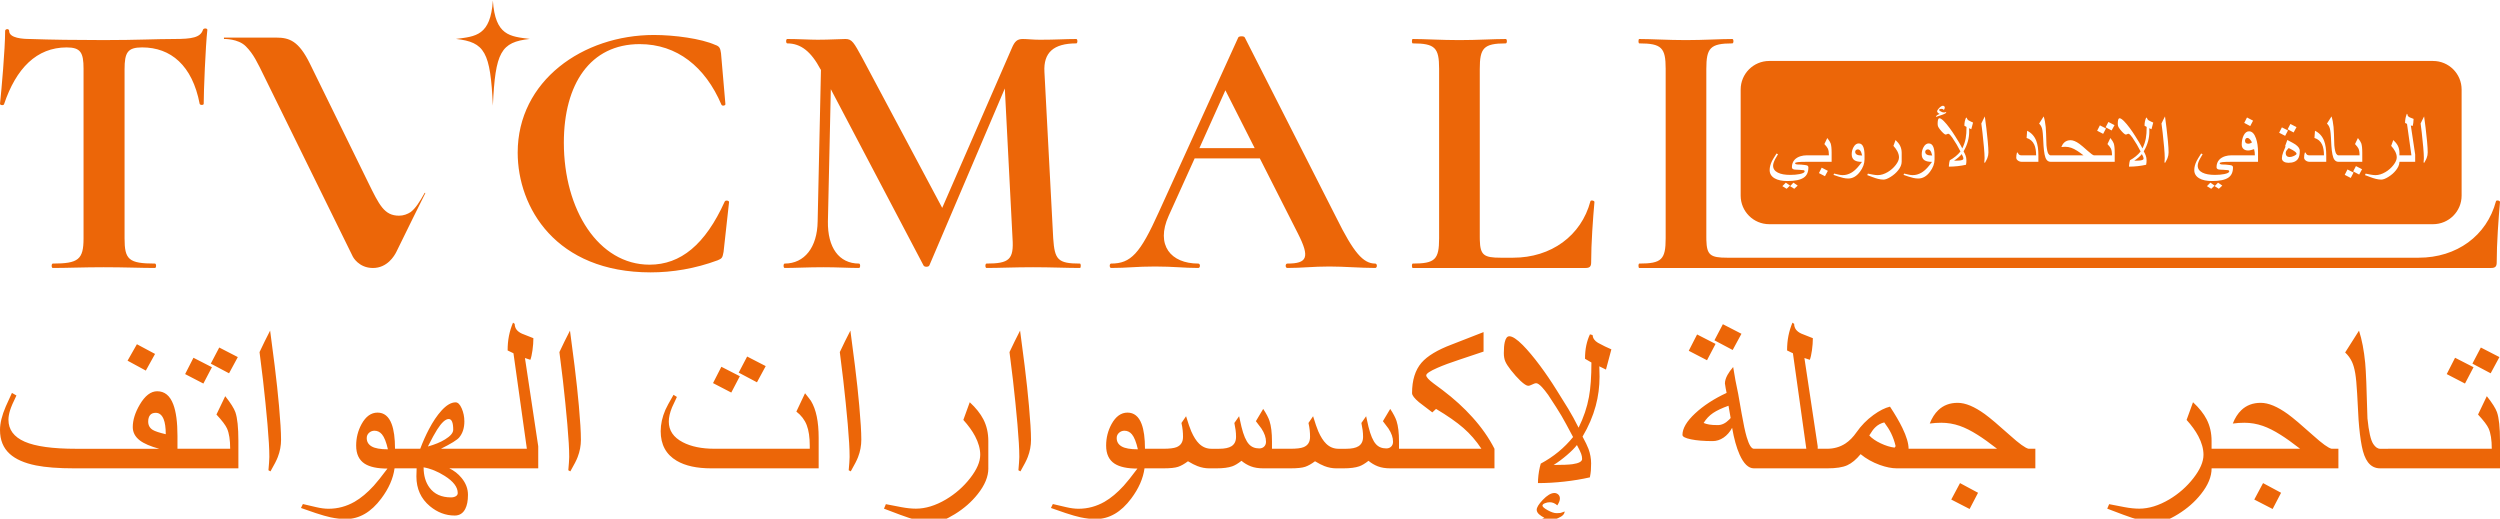
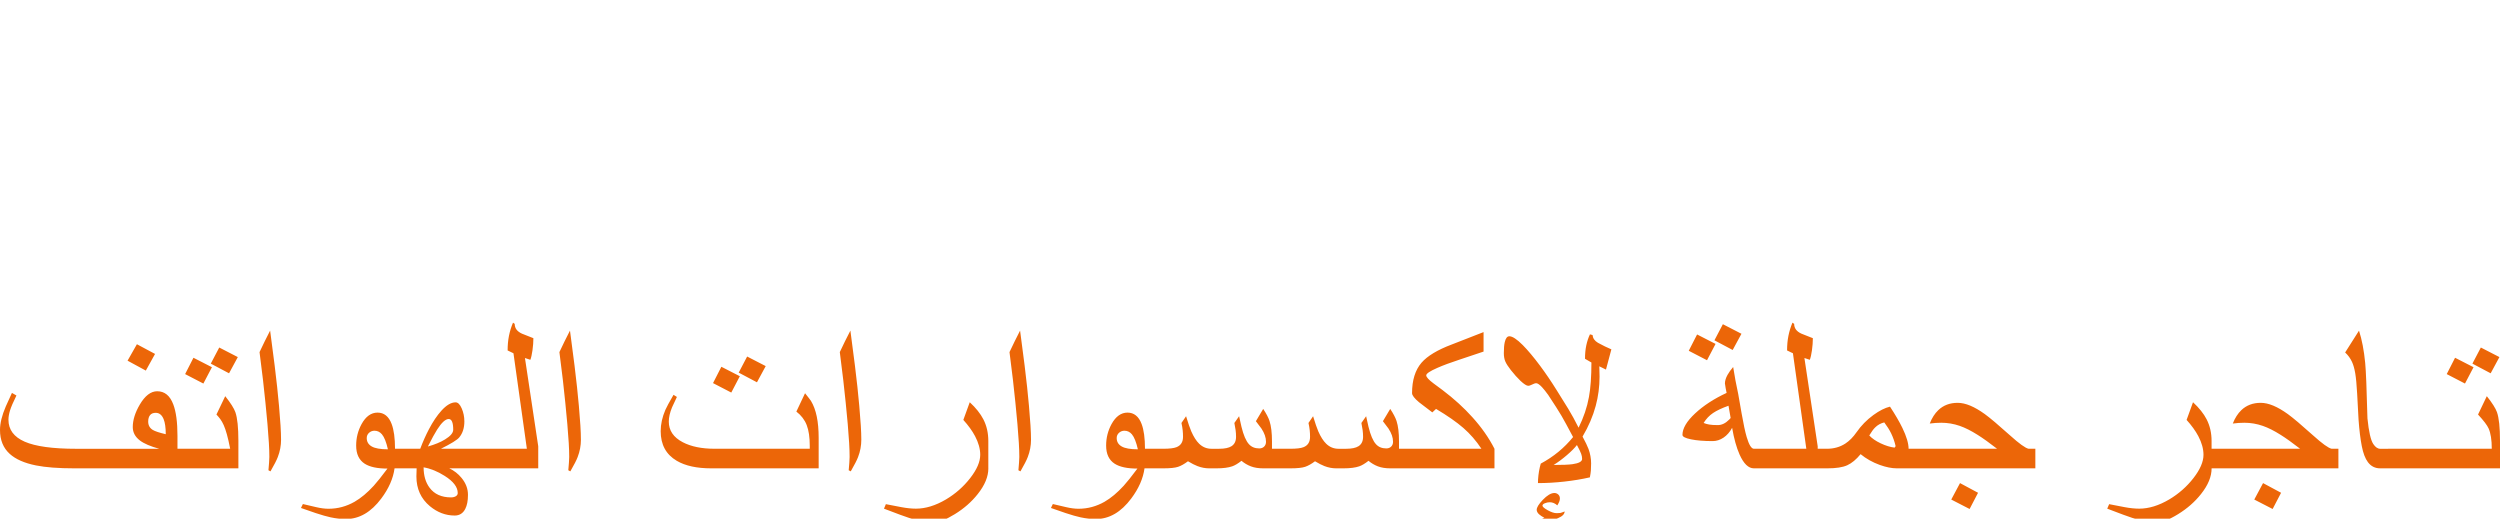
<svg xmlns="http://www.w3.org/2000/svg" width="241" height="50" viewBox="0 0 241 50" fill="none">
  <g clip-path="url(#clip0_7471_8278)">
-     <path d="M63.042 3.372C65.021 3.372 67.599 3.724 68.94 4.325V4.324C69.364 4.465 69.435 4.641 69.506 5.136L69.93 10.045C69.93 10.186 69.611 10.256 69.541 10.08C67.987 6.443 65.268 4.253 61.666 4.253C56.898 4.253 54.355 8.103 54.355 13.754C54.355 20.252 57.709 25.515 62.618 25.515C65.621 25.515 67.986 23.573 69.858 19.44C69.929 19.264 70.282 19.333 70.282 19.476L69.752 24.279C69.647 24.843 69.611 24.915 69.188 25.091C66.998 25.902 64.807 26.257 62.725 26.257C53.577 26.257 49.905 20.006 49.905 14.708C49.905 7.786 56.191 3.372 63.042 3.372ZM26.623 3.624C27.902 3.624 28.801 3.947 29.882 6.151C30.963 8.356 34.386 15.334 35.476 17.556C36.566 19.779 37.046 20.792 38.468 20.792C38.901 20.792 39.277 20.645 39.59 20.442C40.049 20.095 40.448 19.473 40.93 18.606H40.932C40.938 18.593 40.948 18.584 40.962 18.583C40.982 18.583 40.998 18.599 40.998 18.619C40.998 18.625 40.993 18.634 40.992 18.636H40.994L39.787 21.067C39.124 22.419 38.32 24.055 38.21 24.278C38.018 24.667 37.332 25.834 35.952 25.834C34.571 25.834 34.017 24.747 34.017 24.747C33.986 24.684 26.163 8.772 25.485 7.393C24.807 6.013 24.445 5.213 23.694 4.462C22.943 3.711 21.59 3.758 21.59 3.758V3.624H26.623ZM81.505 3.759C82.14 3.759 82.317 4.112 83.13 5.596L90.829 20.04L97.539 4.642C97.821 3.972 98.069 3.76 98.599 3.76C99.058 3.76 99.552 3.831 100.259 3.831C101.777 3.831 102.695 3.76 103.754 3.76C103.896 3.76 103.896 4.183 103.754 4.183C101.565 4.184 100.576 5.066 100.683 6.938L101.529 22.973C101.671 25.021 101.953 25.409 104.108 25.409C104.214 25.409 104.214 25.832 104.108 25.833L104.105 25.832C102.87 25.832 101.281 25.761 99.585 25.761C97.819 25.761 96.335 25.832 95.1 25.832C94.959 25.831 94.959 25.409 95.1 25.408C97.289 25.408 97.748 25.02 97.607 22.972L96.865 8.526L89.591 25.584C89.52 25.76 89.096 25.76 89.025 25.584L80.091 8.598L79.81 21.347C79.774 23.854 80.868 25.408 82.811 25.408C82.952 25.408 82.952 25.832 82.811 25.832C81.787 25.832 80.728 25.761 79.386 25.761C77.868 25.761 76.666 25.832 75.643 25.832C75.501 25.832 75.501 25.408 75.643 25.408C77.549 25.408 78.786 23.854 78.821 21.347L79.14 6.725L79.103 6.689C78.185 4.96 77.197 4.183 75.89 4.183C75.749 4.182 75.749 3.759 75.89 3.759C76.879 3.759 78.079 3.83 78.821 3.83C80.022 3.83 80.976 3.759 81.505 3.759ZM19.565 2.876C19.601 2.7 19.989 2.7 19.989 2.876C19.813 4.43 19.637 8.81 19.637 10.01C19.636 10.15 19.284 10.15 19.248 10.01C18.541 6.301 16.459 4.57 13.704 4.57C12.291 4.57 12.008 5.065 12.008 6.69V22.972C12.008 25.02 12.396 25.408 14.94 25.408C15.08 25.408 15.08 25.832 14.94 25.832C13.598 25.832 11.973 25.761 9.995 25.761C8.123 25.761 6.429 25.832 5.087 25.832C4.946 25.832 4.946 25.408 5.087 25.408C7.559 25.408 8.054 25.02 8.054 22.972V6.62C8.054 5.066 7.77 4.571 6.429 4.571C3.533 4.571 1.555 6.584 0.39 10.046L0.389 10.045C0.353 10.185 0 10.152 0 10.01C0.141 8.703 0.495 4.713 0.495 2.981C0.495 2.769 0.883 2.734 0.883 2.981C0.883 3.687 2.224 3.759 2.896 3.759C4.908 3.83 7.346 3.864 9.994 3.864C13.278 3.864 14.974 3.759 16.811 3.759C18.505 3.759 19.318 3.618 19.565 2.876ZM119.365 3.618C119.401 3.477 119.93 3.442 120 3.618L128.828 20.994C130.488 24.349 131.407 25.408 132.571 25.408C132.783 25.408 132.783 25.831 132.571 25.831C131.159 25.831 129.57 25.691 128.159 25.691C126.534 25.691 125.546 25.832 124.098 25.832C123.886 25.832 123.886 25.408 124.098 25.408C126.039 25.408 126.286 24.808 125.121 22.513L121.449 15.272H115.163L112.655 20.816C111.384 23.641 112.867 25.408 115.516 25.408C115.727 25.409 115.727 25.831 115.516 25.832C114.103 25.832 113.15 25.691 111.349 25.691C109.512 25.691 108.7 25.832 107.11 25.832C106.934 25.831 106.934 25.409 107.11 25.408C109.017 25.408 109.9 24.454 111.701 20.464L119.365 3.618ZM145.158 3.76C145.299 3.76 145.299 4.183 145.158 4.183C143.003 4.183 142.65 4.643 142.65 6.655V22.831L142.654 23.137C142.692 24.593 143.041 24.843 144.663 24.843H145.864C149.538 24.843 152.434 22.723 153.316 19.403C153.352 19.262 153.705 19.332 153.705 19.474C153.564 21.028 153.387 23.465 153.387 25.302C153.387 25.689 153.245 25.832 152.857 25.832H136.188C136.083 25.831 136.083 25.409 136.188 25.408C138.342 25.408 138.73 25.02 138.73 22.972V6.62C138.73 4.607 138.343 4.183 136.188 4.183C136.083 4.183 136.083 3.76 136.188 3.76C137.318 3.76 138.977 3.865 140.673 3.865C142.438 3.865 143.957 3.76 145.158 3.76ZM166.998 3.76C167.138 3.76 167.138 4.183 166.998 4.183C164.843 4.183 164.49 4.643 164.49 6.655V22.831L164.493 23.137C164.531 24.594 164.881 24.843 166.503 24.843H233.159C236.833 24.843 239.728 22.723 240.611 19.403C240.647 19.262 241 19.332 241 19.474C240.859 21.028 240.682 23.465 240.682 25.302C240.682 25.69 240.54 25.832 240.152 25.832H158.027C157.922 25.832 157.922 25.408 158.027 25.408C160.182 25.408 160.57 25.02 160.57 22.972V6.62C160.57 4.607 160.182 4.183 158.027 4.183C157.922 4.183 157.922 3.76 158.027 3.76C159.158 3.76 160.817 3.865 162.513 3.865C164.278 3.865 165.797 3.76 166.998 3.76ZM115.62 14.283H120.953L118.128 8.703L115.62 14.283ZM47.513 0.055C47.739 3.44 49.163 3.513 51.072 3.752C48.289 4.066 47.747 5.002 47.513 10.188C47.278 5.002 46.737 4.066 43.953 3.752C45.861 3.513 47.286 3.439 47.513 0.055Z" fill="#EC6608" />
-     <path d="M234.546 5.877C236.067 5.877 237.3 7.11 237.3 8.631V18.858C237.3 20.379 236.067 21.612 234.546 21.612H170.554C169.033 21.612 167.8 20.379 167.8 18.858V8.631C167.8 7.11 169.033 5.877 170.554 5.877H234.546ZM171.819 17.945L172.233 18.2L172.558 17.892H172.56L172.152 17.608L171.819 17.945ZM172.565 17.945L172.966 18.2L173.299 17.892L172.887 17.608L172.565 17.945ZM212.748 17.945L213.163 18.2L213.49 17.892L213.081 17.608L212.748 17.945ZM213.494 17.945L213.896 18.2L214.229 17.892L213.818 17.608L213.494 17.945ZM175.87 13.888C176.05 14.08 176.161 14.229 176.207 14.331C176.274 14.479 176.307 14.694 176.307 14.975H174.779V14.974H174.152C173.951 14.974 173.759 15.002 173.578 15.057C173.337 15.13 173.144 15.245 173.001 15.397C172.829 15.585 172.74 15.827 172.74 16.123C172.741 16.201 172.773 16.261 172.837 16.3C172.901 16.339 173.01 16.358 173.16 16.358C173.204 16.358 173.293 16.362 173.43 16.37C173.567 16.378 173.669 16.387 173.734 16.395C173.817 16.395 173.876 16.405 173.912 16.424C173.949 16.445 173.967 16.475 173.967 16.516C173.967 16.627 173.806 16.717 173.487 16.781C173.226 16.834 172.925 16.86 172.584 16.86C172.077 16.859 171.691 16.794 171.386 16.642C171.081 16.49 170.927 16.267 170.927 15.974C170.927 15.807 170.995 15.591 171.131 15.329C171.22 15.177 171.31 15.023 171.401 14.868L171.257 14.797C171.024 15.164 170.88 15.404 170.824 15.516C170.671 15.826 170.595 16.12 170.595 16.397C170.595 16.74 170.757 17.005 171.077 17.192C171.38 17.366 171.79 17.452 172.303 17.452C173.039 17.452 173.568 17.341 173.888 17.119C174.182 16.917 174.328 16.592 174.328 16.147C174.328 16.059 174.294 15.997 174.225 15.96C174.182 15.939 174.102 15.921 173.989 15.906C173.796 15.884 173.671 15.873 173.614 15.867C173.556 15.862 173.478 15.86 173.38 15.86C173.159 15.859 173.048 15.82 173.047 15.741C173.047 15.685 173.141 15.647 173.325 15.627C173.51 15.607 173.788 15.599 174.155 15.599H174.781L174.78 15.598H176.569V14.726C176.569 14.301 176.535 13.997 176.471 13.814C176.429 13.692 176.321 13.523 176.15 13.305L175.87 13.888ZM216.805 12.658C216.59 12.659 216.415 12.796 216.281 13.072C216.162 13.32 216.103 13.61 216.103 13.941C216.103 14.129 216.167 14.274 216.292 14.374C216.402 14.462 216.544 14.507 216.718 14.507C216.802 14.507 216.898 14.493 217.008 14.464C217.074 14.447 217.17 14.418 217.294 14.377C217.344 14.563 217.368 14.762 217.368 14.975H215.711V14.974H215.084C214.884 14.974 214.692 15.002 214.511 15.057C214.271 15.13 214.079 15.245 213.936 15.397C213.762 15.585 213.674 15.827 213.674 16.123C213.674 16.201 213.708 16.261 213.772 16.3C213.836 16.339 213.944 16.358 214.093 16.358C214.136 16.358 214.227 16.362 214.363 16.37C214.499 16.378 214.6 16.387 214.664 16.395C214.748 16.395 214.809 16.404 214.844 16.424C214.879 16.445 214.898 16.475 214.898 16.516C214.897 16.627 214.736 16.717 214.418 16.781C214.159 16.834 213.857 16.86 213.516 16.86C213.009 16.86 212.609 16.787 212.318 16.642C212.014 16.49 211.86 16.267 211.86 15.974C211.86 15.807 211.927 15.591 212.064 15.329C212.153 15.177 212.243 15.023 212.333 14.868L212.19 14.797C211.956 15.164 211.812 15.404 211.757 15.516C211.604 15.826 211.528 16.12 211.528 16.397C211.528 16.74 211.69 17.005 212.012 17.192C212.313 17.366 212.723 17.452 213.236 17.452C213.972 17.452 214.501 17.341 214.821 17.119C215.113 16.917 215.26 16.592 215.26 16.147C215.26 16.059 215.225 15.997 215.156 15.96C215.113 15.939 215.034 15.921 214.92 15.906C214.727 15.884 214.601 15.873 214.544 15.867C214.488 15.862 214.409 15.86 214.312 15.86C214.091 15.859 213.979 15.82 213.979 15.741C213.979 15.685 214.071 15.647 214.255 15.627C214.44 15.607 214.717 15.599 215.084 15.599H215.711V15.598H217.673L217.674 15.601V14.67C217.674 14.161 217.609 13.717 217.478 13.341C217.32 12.886 217.096 12.658 216.805 12.658ZM182.527 14.062C182.687 14.239 182.812 14.41 182.9 14.576C183.008 14.785 183.063 14.982 183.063 15.171C183.063 15.391 182.957 15.638 182.744 15.91C182.532 16.183 182.275 16.41 181.975 16.588C181.643 16.783 181.324 16.882 181.019 16.882C180.88 16.882 180.725 16.866 180.555 16.833C180.385 16.8 180.22 16.769 180.063 16.737L180.002 16.881C180.171 16.945 180.342 17.009 180.514 17.073C180.715 17.149 180.89 17.206 181.035 17.241C181.227 17.29 181.404 17.314 181.57 17.314C181.748 17.314 181.977 17.226 182.253 17.055C182.544 16.875 182.788 16.663 182.984 16.414C183.208 16.134 183.32 15.86 183.321 15.598L183.322 15.6V14.73C183.321 14.477 183.269 14.248 183.164 14.043C183.071 13.862 182.927 13.68 182.732 13.499L182.527 14.062ZM232.021 10.967C231.963 11.103 231.922 11.244 231.893 11.388C231.864 11.532 231.849 11.687 231.849 11.851L232.035 11.941L232.461 14.976H231.305V14.73C231.305 14.477 231.252 14.248 231.148 14.043C231.055 13.862 230.909 13.68 230.713 13.499L230.51 14.062C230.67 14.239 230.795 14.41 230.883 14.576C230.992 14.785 231.047 14.982 231.047 15.171C231.047 15.391 230.94 15.638 230.728 15.91C230.515 16.183 230.258 16.41 229.958 16.588C229.627 16.783 229.308 16.882 229.002 16.882C228.865 16.882 228.71 16.866 228.539 16.833C228.369 16.8 228.205 16.769 228.048 16.737L227.986 16.881C228.156 16.945 228.328 17.009 228.499 17.073C228.701 17.149 228.875 17.206 229.021 17.241C229.212 17.29 229.39 17.314 229.554 17.314C229.732 17.314 229.961 17.226 230.238 17.055C230.528 16.875 230.773 16.663 230.968 16.414C231.164 16.169 231.275 15.929 231.3 15.697L231.305 15.6V15.598H232.823V14.897L232.402 12.09L232.573 12.148C232.599 12.081 232.621 11.98 232.641 11.844C232.661 11.708 232.67 11.58 232.67 11.461C232.548 11.414 232.427 11.365 232.308 11.318C232.152 11.248 232.075 11.145 232.074 11.006L232.021 10.967ZM179.185 13.826C178.979 13.826 178.81 13.947 178.676 14.191C178.562 14.4 178.504 14.629 178.504 14.874C178.504 15.141 178.595 15.334 178.776 15.45C178.936 15.554 179.176 15.605 179.498 15.605C179.31 15.856 179.163 16.04 179.061 16.151C178.858 16.374 178.655 16.544 178.452 16.66C178.193 16.807 177.917 16.882 177.626 16.882C177.508 16.882 177.377 16.864 177.231 16.83C177.084 16.796 176.943 16.763 176.81 16.733L176.749 16.858C176.904 16.91 177.06 16.963 177.215 17.018C177.41 17.082 177.569 17.128 177.691 17.154C177.857 17.19 178.02 17.208 178.177 17.208C178.602 17.208 178.976 16.99 179.301 16.557C179.592 16.169 179.737 15.776 179.738 15.383H179.74V14.975C179.739 14.639 179.704 14.377 179.632 14.189C179.542 13.947 179.391 13.826 179.185 13.826ZM185.935 13.826C185.729 13.827 185.56 13.947 185.426 14.191C185.312 14.4 185.254 14.629 185.254 14.874C185.254 15.141 185.345 15.334 185.526 15.45C185.686 15.554 185.926 15.604 186.248 15.605C186.06 15.856 185.914 16.04 185.812 16.151C185.609 16.374 185.406 16.544 185.203 16.66C184.944 16.807 184.668 16.882 184.377 16.882C184.259 16.882 184.128 16.864 183.982 16.83C183.835 16.796 183.694 16.763 183.561 16.733L183.5 16.858C183.655 16.91 183.811 16.963 183.965 17.018C184.16 17.082 184.32 17.128 184.442 17.154C184.608 17.19 184.771 17.208 184.928 17.208C185.353 17.208 185.727 16.991 186.052 16.557C186.343 16.169 186.488 15.776 186.489 15.383H186.49V14.975C186.489 14.639 186.454 14.377 186.382 14.189C186.292 13.947 186.141 13.826 185.935 13.826ZM226.031 16.855L226.611 17.154L226.882 16.635H226.883L226.296 16.335L226.031 16.855ZM175.346 16.687L175.926 16.986L176.205 16.468L175.611 16.163L175.346 16.687ZM226.845 16.522L227.425 16.829L227.704 16.314H227.702L227.113 16.01L226.845 16.522ZM189.527 11.342C189.476 11.447 189.437 11.564 189.409 11.691C189.381 11.818 189.367 11.961 189.367 12.118L189.573 12.236C189.572 12.679 189.546 13.045 189.493 13.331C189.434 13.66 189.324 13.985 189.164 14.308C189.053 14.082 188.943 13.883 188.835 13.706L188.471 13.118C188.297 12.839 188.12 12.579 187.941 12.338C187.739 12.066 187.556 11.846 187.391 11.68C187.205 11.494 187.061 11.4 186.964 11.4C186.895 11.401 186.846 11.464 186.818 11.589C186.798 11.673 186.788 11.789 186.788 11.937C186.788 12.04 186.803 12.128 186.834 12.2C186.866 12.274 186.924 12.365 187.01 12.475C187.117 12.611 187.22 12.725 187.319 12.819C187.429 12.923 187.512 12.975 187.565 12.976C187.59 12.976 187.623 12.966 187.66 12.946C187.732 12.91 187.784 12.893 187.816 12.893C187.862 12.893 187.923 12.934 188.001 13.018C188.059 13.079 188.125 13.162 188.198 13.264C188.399 13.567 188.54 13.79 188.624 13.933C188.7 14.064 188.822 14.287 188.989 14.602C188.709 14.948 188.367 15.229 187.962 15.446C187.916 15.601 187.887 15.771 187.875 15.951C187.875 15.981 187.874 16.02 187.871 16.065C188.143 16.065 188.424 16.048 188.711 16.017C188.998 15.985 189.269 15.941 189.522 15.883C189.539 15.8 189.549 15.727 189.554 15.665C189.558 15.604 189.561 15.527 189.561 15.44C189.561 15.285 189.533 15.132 189.478 14.982C189.441 14.886 189.379 14.754 189.288 14.588C189.478 14.267 189.618 13.94 189.706 13.611C189.788 13.311 189.828 13.001 189.828 12.681L189.821 12.356L190.031 12.459L190.203 11.815C190.156 11.795 190.089 11.765 190.001 11.723C189.912 11.681 189.838 11.642 189.781 11.61C189.676 11.548 189.619 11.464 189.61 11.362L189.527 11.342ZM206.891 11.342C206.841 11.447 206.802 11.564 206.775 11.691C206.747 11.818 206.734 11.961 206.734 12.118L206.939 12.236C206.939 12.679 206.912 13.045 206.86 13.331C206.801 13.66 206.69 13.985 206.531 14.308C206.418 14.082 206.309 13.883 206.201 13.706L205.837 13.118C205.663 12.839 205.485 12.579 205.307 12.338C205.104 12.065 204.92 11.846 204.756 11.68C204.57 11.494 204.429 11.401 204.33 11.4C204.261 11.401 204.212 11.464 204.183 11.589C204.163 11.673 204.155 11.789 204.155 11.937C204.155 12.04 204.17 12.128 204.201 12.2C204.233 12.274 204.291 12.365 204.377 12.475C204.485 12.611 204.589 12.725 204.686 12.819C204.797 12.923 204.879 12.975 204.932 12.976C204.958 12.976 204.991 12.966 205.029 12.946C205.099 12.91 205.153 12.893 205.183 12.893C205.229 12.893 205.29 12.934 205.368 13.018C205.426 13.079 205.491 13.162 205.566 13.264C205.766 13.567 205.908 13.79 205.991 13.933C206.068 14.064 206.189 14.287 206.356 14.602C206.077 14.947 205.734 15.229 205.329 15.446C205.284 15.601 205.254 15.77 205.242 15.95C205.242 15.98 205.24 16.02 205.239 16.065C205.51 16.065 205.791 16.048 206.078 16.017C206.365 15.985 206.635 15.941 206.888 15.883C206.905 15.801 206.916 15.727 206.921 15.665C206.926 15.604 206.929 15.527 206.929 15.44C206.929 15.285 206.902 15.132 206.847 14.982C206.812 14.886 206.748 14.755 206.657 14.588C206.849 14.267 206.989 13.94 207.076 13.611C207.158 13.311 207.197 13.001 207.198 12.681L207.19 12.356L207.402 12.459L207.572 11.816C207.524 11.797 207.454 11.765 207.365 11.723C207.277 11.681 207.203 11.642 207.146 11.61C207.041 11.548 206.983 11.464 206.974 11.362L206.891 11.342ZM191.163 11.566C191.103 11.687 191.047 11.801 191 11.905C191.041 12.211 191.079 12.51 191.112 12.804C191.167 13.287 191.214 13.752 191.253 14.197C191.292 14.642 191.313 14.988 191.313 15.237C191.313 15.269 191.31 15.33 191.303 15.42C191.296 15.51 191.291 15.59 191.283 15.659L191.348 15.695C191.467 15.488 191.544 15.336 191.581 15.24C191.651 15.061 191.684 14.877 191.684 14.686C191.684 14.444 191.664 14.088 191.62 13.616C191.588 13.236 191.542 12.81 191.483 12.338C191.424 11.866 191.375 11.493 191.337 11.222C191.282 11.329 191.225 11.444 191.163 11.566ZM208.531 11.566C208.471 11.687 208.416 11.801 208.368 11.905C208.409 12.211 208.448 12.51 208.481 12.804C208.536 13.287 208.583 13.752 208.622 14.197C208.662 14.642 208.681 14.988 208.681 15.237C208.681 15.269 208.679 15.33 208.672 15.42C208.666 15.51 208.66 15.59 208.653 15.659L208.716 15.695C208.835 15.488 208.913 15.336 208.949 15.24C209.019 15.061 209.052 14.877 209.052 14.686C209.052 14.444 209.033 14.088 208.99 13.616C208.957 13.236 208.911 12.81 208.852 12.338C208.793 11.866 208.744 11.493 208.706 11.222C208.651 11.329 208.593 11.444 208.531 11.566ZM233.511 11.566C233.451 11.687 233.395 11.801 233.348 11.905C233.389 12.211 233.426 12.51 233.459 12.804C233.514 13.287 233.562 13.752 233.601 14.197C233.64 14.642 233.66 14.988 233.66 15.237C233.66 15.269 233.657 15.33 233.651 15.42C233.644 15.51 233.639 15.59 233.631 15.659L233.696 15.695C233.815 15.487 233.892 15.336 233.929 15.24C233.998 15.061 234.031 14.877 234.031 14.686C234.031 14.444 234.011 14.088 233.968 13.616C233.935 13.236 233.889 12.81 233.83 12.338C233.771 11.866 233.723 11.493 233.685 11.222C233.63 11.329 233.572 11.444 233.511 11.566ZM220.28 14.097L220.333 14.111C220.255 14.3 220.177 14.488 220.101 14.674C220.017 14.893 219.975 15.087 219.975 15.253C219.975 15.398 220.041 15.511 220.172 15.59C220.286 15.659 220.431 15.693 220.605 15.694C221.056 15.694 221.365 15.562 221.535 15.3C221.644 15.131 221.699 14.878 221.699 14.541H221.701C221.701 14.329 221.558 14.123 221.271 13.922C221.188 13.861 220.929 13.719 220.498 13.492L220.28 14.097ZM195.364 13.298C195.709 13.405 195.956 13.621 196.104 13.945C196.223 14.205 196.282 14.55 196.282 14.977H194.898C194.798 14.977 194.719 14.96 194.661 14.923C194.593 14.88 194.545 14.809 194.519 14.712H194.436C194.41 14.8 194.391 14.881 194.382 14.954C194.373 15.028 194.367 15.111 194.367 15.201C194.368 15.308 194.422 15.402 194.531 15.481C194.639 15.559 194.762 15.598 194.898 15.598H196.501V14.978C196.501 14.401 196.433 13.932 196.294 13.574C196.122 13.13 195.83 12.808 195.417 12.605L195.364 13.298ZM196.571 11.914C196.662 11.999 196.736 12.101 196.788 12.215C196.832 12.308 196.866 12.428 196.891 12.574C196.916 12.721 196.936 12.938 196.951 13.221C196.967 13.504 196.982 13.781 196.996 14.051C197.02 14.383 197.053 14.662 197.098 14.889C197.142 15.117 197.207 15.287 197.293 15.402C197.39 15.533 197.521 15.598 197.683 15.598H203.858V14.726C203.858 14.301 203.825 13.997 203.761 13.814C203.718 13.692 203.61 13.522 203.439 13.305L203.159 13.888C203.339 14.081 203.45 14.229 203.496 14.331C203.563 14.479 203.597 14.694 203.597 14.975H201.853C201.749 14.952 201.554 14.811 201.267 14.553C200.895 14.219 200.626 13.992 200.462 13.872C200.13 13.634 199.847 13.515 199.599 13.515C199.351 13.515 199.146 13.594 198.984 13.748C198.872 13.856 198.782 13.999 198.712 14.174C198.835 14.157 198.959 14.15 199.081 14.149C199.28 14.15 199.476 14.182 199.668 14.249C199.84 14.309 200.03 14.405 200.238 14.536C200.404 14.641 200.609 14.787 200.853 14.976H198.184V14.975H197.683C197.604 14.975 197.532 14.925 197.465 14.825C197.384 14.704 197.323 14.433 197.28 14.009C197.255 13.084 197.231 12.498 197.207 12.248C197.169 11.851 197.103 11.508 197.01 11.221L196.571 11.914ZM223.112 13.298C223.458 13.405 223.705 13.62 223.853 13.945C223.972 14.205 224.031 14.55 224.031 14.977H222.647C222.547 14.977 222.468 14.96 222.41 14.923C222.342 14.88 222.294 14.809 222.268 14.712H222.185C222.159 14.8 222.14 14.881 222.131 14.954C222.122 15.028 222.116 15.111 222.116 15.201C222.117 15.308 222.171 15.402 222.28 15.481C222.388 15.559 222.511 15.598 222.647 15.598H224.25V14.978C224.25 14.401 224.182 13.932 224.043 13.574C223.871 13.13 223.578 12.808 223.165 12.605L223.112 13.298ZM224.319 11.914C224.412 11.999 224.484 12.101 224.536 12.215C224.58 12.308 224.613 12.428 224.638 12.574C224.663 12.721 224.685 12.938 224.7 13.221C224.716 13.504 224.73 13.781 224.744 14.051C224.768 14.383 224.802 14.662 224.847 14.889C224.892 15.117 224.956 15.287 225.042 15.402C225.139 15.533 225.27 15.598 225.432 15.598H227.723V14.726C227.723 14.301 227.689 13.997 227.625 13.814C227.582 13.692 227.475 13.522 227.303 13.305L227.024 13.888C227.203 14.081 227.315 14.229 227.361 14.331C227.427 14.479 227.461 14.694 227.461 14.975H225.432C225.353 14.975 225.281 14.925 225.214 14.825C225.133 14.705 225.071 14.433 225.028 14.009C225.003 13.084 224.979 12.498 224.955 12.248C224.917 11.851 224.852 11.508 224.759 11.221L224.319 11.914ZM189.109 14.857C189.177 14.985 189.223 15.078 189.242 15.134C189.262 15.19 189.272 15.245 189.272 15.297V15.298C189.271 15.38 189.171 15.437 188.968 15.466C188.847 15.483 188.648 15.49 188.366 15.49C188.505 15.404 188.646 15.3 188.787 15.179C188.93 15.058 189.037 14.95 189.109 14.857ZM206.478 14.857C206.546 14.985 206.591 15.078 206.612 15.134C206.631 15.19 206.642 15.244 206.642 15.296V15.298C206.641 15.38 206.541 15.437 206.338 15.466C206.219 15.483 206.018 15.49 205.738 15.49C205.876 15.404 206.017 15.3 206.158 15.179C206.3 15.059 206.406 14.95 206.478 14.857ZM220.994 14.458C221.257 14.609 221.388 14.73 221.388 14.82L221.389 14.819C221.388 14.881 221.309 14.95 221.153 15.024C220.995 15.099 220.85 15.138 220.716 15.138C220.601 15.138 220.51 15.103 220.442 15.035C220.374 14.967 220.34 14.873 220.34 14.751C220.34 14.667 220.373 14.579 220.44 14.486C220.461 14.459 220.525 14.385 220.632 14.269C220.761 14.33 220.882 14.394 220.994 14.458ZM179.087 14.402C179.18 14.402 179.259 14.44 179.323 14.516C179.397 14.604 179.46 14.763 179.512 14.992V14.993C179.274 14.993 179.102 14.963 178.997 14.902C178.893 14.841 178.839 14.752 178.839 14.636C178.839 14.569 178.865 14.513 178.913 14.469C178.963 14.425 179.021 14.403 179.087 14.402ZM185.838 14.402C185.931 14.402 186.01 14.44 186.074 14.516C186.148 14.604 186.21 14.763 186.263 14.992V14.993C186.025 14.993 185.852 14.963 185.747 14.902C185.643 14.841 185.59 14.752 185.59 14.636C185.59 14.569 185.615 14.513 185.663 14.469C185.713 14.424 185.771 14.403 185.838 14.402ZM216.642 13.295C216.732 13.295 216.828 13.356 216.928 13.475C217.002 13.562 217.055 13.649 217.088 13.735C217.032 13.771 216.972 13.801 216.911 13.821C216.849 13.844 216.79 13.854 216.736 13.854C216.526 13.854 216.42 13.758 216.42 13.566C216.42 13.493 216.442 13.429 216.484 13.375C216.524 13.322 216.578 13.295 216.642 13.295ZM219.709 12.796L220.288 13.096L220.562 12.576L219.974 12.277L219.709 12.796ZM202.165 12.603L202.744 12.903L203.016 12.384H203.018L202.43 12.084L202.165 12.603ZM220.526 12.461L221.106 12.77L221.385 12.254L220.795 11.95L220.526 12.461ZM202.981 12.269L203.561 12.576L203.84 12.062H203.838L203.248 11.757L202.981 12.269ZM216.344 11.847L216.921 12.154L217.196 11.632L216.61 11.324L216.344 11.847ZM187.303 10.196C187.196 10.197 187.07 10.27 186.93 10.418C186.803 10.552 186.74 10.656 186.74 10.731C186.74 10.78 186.765 10.828 186.815 10.873C186.853 10.91 186.908 10.947 186.983 10.985C186.744 11.068 186.624 11.165 186.624 11.274L187.289 11.045C187.39 11.01 187.465 10.976 187.515 10.945C187.589 10.897 187.625 10.844 187.625 10.785C187.555 10.813 187.509 10.83 187.487 10.834C187.464 10.838 187.425 10.839 187.373 10.839C187.295 10.839 187.2 10.809 187.089 10.746C186.978 10.684 186.923 10.635 186.922 10.6C186.922 10.571 186.949 10.547 186.999 10.524C187.05 10.502 187.103 10.492 187.156 10.492C187.242 10.492 187.321 10.525 187.396 10.592C187.423 10.549 187.443 10.509 187.457 10.475C187.47 10.44 187.478 10.405 187.478 10.372C187.478 10.32 187.46 10.277 187.426 10.245C187.392 10.213 187.35 10.197 187.303 10.196Z" fill="#EC6608" />
-     <path d="M149.843 47.525C149.988 47.525 150.113 47.575 150.218 47.672C150.323 47.769 150.374 47.897 150.374 48.056C150.374 48.157 150.352 48.261 150.31 48.366C150.267 48.471 150.204 48.589 150.125 48.719C149.901 48.517 149.659 48.416 149.398 48.416C149.239 48.416 149.081 48.448 148.926 48.513C148.77 48.577 148.693 48.654 148.693 48.741C148.693 48.85 148.862 48.998 149.197 49.185C149.534 49.373 149.821 49.469 150.061 49.469C150.22 49.469 150.334 49.463 150.402 49.451C150.471 49.439 150.614 49.391 150.832 49.305V49.306C150.832 49.488 150.719 49.65 150.495 49.795C150.343 49.889 150.115 49.991 149.811 50.099L147.792 50.793C147.792 50.46 148.154 50.167 148.877 49.914C148.653 49.799 148.483 49.686 148.366 49.577C148.215 49.44 148.138 49.294 148.138 49.142C148.138 48.918 148.33 48.604 148.714 48.198C149.14 47.75 149.517 47.525 149.843 47.525ZM93.484 38.775C94.078 39.325 94.515 39.876 94.798 40.426C95.117 41.048 95.274 41.743 95.274 42.511V45.148H95.277C95.277 45.944 94.937 46.77 94.257 47.624C93.663 48.377 92.925 49.023 92.043 49.566C91.203 50.087 90.512 50.349 89.97 50.349C89.471 50.349 88.931 50.276 88.352 50.132C87.91 50.023 87.382 49.853 86.767 49.621C86.246 49.425 85.728 49.231 85.215 49.035L85.398 48.601C85.875 48.696 86.374 48.791 86.891 48.889C87.408 48.986 87.877 49.035 88.296 49.035C89.223 49.035 90.189 48.738 91.195 48.144C92.106 47.601 92.884 46.916 93.528 46.088C94.173 45.259 94.494 44.511 94.494 43.846C94.494 43.274 94.328 42.674 93.995 42.044C93.727 41.537 93.351 41.016 92.866 40.48L93.484 38.775ZM211.406 38.775C212 39.325 212.437 39.876 212.72 40.426C213.039 41.048 213.196 41.743 213.196 42.511V43.26H221.73C220.993 42.688 220.371 42.243 219.864 41.925C219.234 41.527 218.66 41.237 218.139 41.056C217.553 40.853 216.959 40.753 216.358 40.753C215.989 40.753 215.617 40.778 215.241 40.829C215.451 40.294 215.726 39.863 216.065 39.538C216.558 39.067 217.181 38.833 217.933 38.833C218.684 38.833 219.543 39.194 220.549 39.918C221.048 40.28 221.862 40.967 222.991 41.98C223.866 42.768 224.459 43.196 224.771 43.261H225.422V45.148H213.199C213.199 45.944 212.859 46.77 212.179 47.624C211.585 48.377 210.847 49.023 209.965 49.566C209.125 50.087 208.433 50.349 207.892 50.349C207.393 50.349 206.854 50.276 206.274 50.132C205.832 50.023 205.304 49.853 204.688 49.621C204.167 49.425 203.65 49.231 203.137 49.035L203.321 48.601C203.798 48.696 204.296 48.791 204.813 48.889C205.331 48.986 205.8 49.035 206.219 49.035C207.146 49.035 208.111 48.738 209.117 48.144C210.028 47.601 210.806 46.916 211.45 46.088C212.094 45.259 212.416 44.511 212.416 43.846C212.416 43.274 212.25 42.674 211.917 42.044C211.649 41.537 211.273 41.016 210.788 40.48L211.406 38.775ZM49.617 31.222C49.617 31.642 49.852 31.957 50.322 32.167C50.684 32.312 51.05 32.456 51.419 32.601C51.419 32.963 51.39 33.35 51.332 33.763C51.274 34.175 51.205 34.482 51.126 34.685L50.605 34.512L51.886 43.022V45.148H43.31C43.773 45.365 44.169 45.674 44.494 46.072C44.906 46.571 45.112 47.114 45.112 47.7C45.112 48.286 45.025 48.717 44.852 49.057C44.635 49.484 44.294 49.698 43.832 49.698C42.964 49.698 42.167 49.397 41.443 48.797C40.575 48.073 40.141 47.118 40.141 45.931L40.163 45.148H38.035C37.904 46.123 37.477 47.093 36.755 48.057C35.771 49.375 34.634 50.033 33.347 50.033C32.87 50.033 32.377 49.979 31.87 49.87C31.501 49.791 31.02 49.654 30.426 49.458C29.955 49.292 29.484 49.128 29.014 48.969L29.198 48.589C29.604 48.683 30.029 48.783 30.474 48.888C30.918 48.993 31.319 49.044 31.673 49.044C32.556 49.044 33.392 48.819 34.18 48.371C34.795 48.016 35.411 47.503 36.026 46.83C36.337 46.49 36.779 45.937 37.351 45.17C36.374 45.17 35.644 45.014 35.159 44.703C34.609 44.348 34.334 43.765 34.334 42.955C34.334 42.21 34.508 41.519 34.855 40.883C35.261 40.145 35.774 39.775 36.397 39.775C37.019 39.775 37.479 40.141 37.754 40.872C37.97 41.444 38.08 42.239 38.08 43.26H40.511C40.764 42.587 41.042 41.961 41.347 41.382C41.73 40.651 42.132 40.054 42.551 39.59C43.036 39.054 43.492 38.786 43.919 38.786C44.143 38.786 44.34 38.982 44.51 39.372C44.679 39.762 44.765 40.178 44.765 40.62C44.765 41.256 44.599 41.774 44.266 42.172C44.07 42.41 43.484 42.773 42.507 43.258H47.282V43.26H50.789L49.498 34.055L48.935 33.783C48.935 33.284 48.977 32.815 49.063 32.378C49.15 31.941 49.28 31.515 49.454 31.102L49.617 31.222ZM143.015 33.892L140.746 34.652C139.841 34.949 139.11 35.219 138.554 35.466C137.845 35.777 137.489 36.016 137.489 36.184C137.49 36.351 137.722 36.607 138.185 36.954C138.474 37.17 138.767 37.389 139.063 37.605C140.164 38.438 141.122 39.31 141.94 40.222C142.823 41.199 143.532 42.212 144.067 43.262V45.148H134.028C133.566 45.148 133.167 45.085 132.834 44.958C132.501 44.831 132.198 44.652 131.923 44.422C131.583 44.69 131.286 44.866 131.032 44.953C130.663 45.083 130.157 45.148 129.513 45.148H128.808C128.432 45.148 128.055 45.076 127.679 44.932C127.432 44.838 127.129 44.682 126.768 44.466C126.42 44.726 126.101 44.905 125.812 45.002C125.522 45.099 125.052 45.148 124.4 45.148H121.783C121.32 45.148 120.922 45.085 120.589 44.958C120.256 44.831 119.952 44.652 119.678 44.422C119.338 44.69 119.041 44.866 118.787 44.953C118.418 45.083 117.912 45.148 117.268 45.148H116.562C116.187 45.148 115.809 45.076 115.434 44.932C115.187 44.838 114.883 44.682 114.521 44.466C114.174 44.726 113.855 44.905 113.566 45.002C113.277 45.099 112.806 45.148 112.154 45.148H110.331C110.199 46.123 109.773 47.093 109.051 48.057C108.067 49.375 106.93 50.033 105.643 50.033C105.166 50.033 104.673 49.979 104.166 49.87C103.797 49.791 103.316 49.654 102.723 49.458C102.252 49.292 101.781 49.128 101.311 48.969L101.494 48.589C101.9 48.683 102.326 48.783 102.771 48.888C103.215 48.992 103.616 49.044 103.97 49.044C104.852 49.044 105.688 48.819 106.477 48.371C107.092 48.016 107.707 47.503 108.322 46.83C108.633 46.49 109.076 45.937 109.647 45.17C108.67 45.17 107.94 45.014 107.455 44.703C106.905 44.348 106.631 43.765 106.631 42.955C106.631 42.21 106.805 41.519 107.152 40.883C107.558 40.145 108.071 39.775 108.693 39.775C109.316 39.775 109.776 40.141 110.051 40.872C110.267 41.444 110.376 42.239 110.376 43.26H112.154C112.74 43.26 113.16 43.209 113.413 43.108C113.833 42.942 114.043 42.609 114.043 42.11C114.043 41.9 114.033 41.69 114.011 41.48C113.989 41.27 113.95 41.035 113.892 40.774L114.337 40.124C114.539 40.79 114.706 41.275 114.836 41.578C115.068 42.107 115.32 42.505 115.595 42.772C115.928 43.098 116.326 43.262 116.789 43.262H117.517C118.06 43.262 118.461 43.178 118.721 43.011C119.01 42.823 119.155 42.522 119.155 42.11C119.155 41.886 119.141 41.668 119.112 41.459C119.084 41.25 119.044 41.02 118.993 40.774L119.449 40.124L119.678 41.144C119.873 41.948 120.112 42.504 120.395 42.816C120.641 43.091 120.974 43.228 121.393 43.228C121.588 43.228 121.745 43.169 121.864 43.05C121.983 42.931 122.043 42.776 122.043 42.589C122.043 42.183 121.896 41.756 121.599 41.307C121.548 41.235 121.371 41 121.067 40.602L121.772 39.419C122.069 39.867 122.272 40.255 122.381 40.58C122.54 41.073 122.619 41.728 122.619 42.546V43.26H124.4C124.986 43.26 125.406 43.209 125.659 43.108C126.079 42.942 126.289 42.609 126.289 42.11C126.289 41.9 126.279 41.69 126.257 41.48C126.235 41.27 126.196 41.035 126.138 40.774L126.582 40.124C126.784 40.79 126.951 41.275 127.081 41.578C127.313 42.107 127.566 42.505 127.841 42.772C128.174 43.098 128.572 43.262 129.035 43.262H129.762C130.305 43.262 130.707 43.178 130.966 43.011C131.255 42.823 131.4 42.522 131.4 42.11C131.4 41.886 131.386 41.668 131.357 41.459C131.329 41.249 131.289 41.02 131.238 40.774L131.695 40.124L131.923 41.144C132.119 41.948 132.357 42.504 132.64 42.816C132.886 43.091 133.219 43.228 133.638 43.228C133.833 43.228 133.991 43.169 134.11 43.05C134.229 42.931 134.289 42.776 134.289 42.589C134.289 42.183 134.142 41.756 133.845 41.307C133.794 41.235 133.616 41 133.312 40.602L134.018 39.419C134.314 39.867 134.517 40.255 134.626 40.58C134.785 41.073 134.864 41.728 134.864 42.546V43.26H142.809C142.302 42.492 141.723 41.825 141.071 41.257C140.419 40.689 139.54 40.076 138.434 39.418L138.076 39.755L136.795 38.777C136.347 38.401 136.122 38.108 136.122 37.898C136.122 36.654 136.425 35.676 137.033 34.967C137.597 34.316 138.571 33.729 139.954 33.208L143.015 32.014V33.892ZM190.684 47.504L189.87 49.067L188.101 48.156L188.946 46.571L190.684 47.504ZM219.896 47.504L219.082 49.067L217.312 48.156L218.159 46.571L219.896 47.504ZM40.836 45.051C40.836 45.846 41.028 46.501 41.411 47.016C41.874 47.638 42.565 47.949 43.484 47.949C43.658 47.949 43.809 47.912 43.935 47.84C44.062 47.767 44.126 47.662 44.126 47.525H44.125C44.125 46.954 43.705 46.404 42.866 45.875C42.179 45.441 41.502 45.166 40.836 45.051ZM153.521 32.297C153.55 32.608 153.724 32.858 154.043 33.046C154.217 33.147 154.44 33.263 154.711 33.393C154.982 33.524 155.19 33.617 155.334 33.676L155.337 33.675L154.815 35.628L154.175 35.313L154.197 36.301C154.197 37.27 154.074 38.212 153.828 39.123C153.56 40.121 153.137 41.109 152.558 42.087C152.832 42.594 153.024 42.992 153.133 43.281C153.299 43.737 153.383 44.2 153.383 44.671C153.383 44.939 153.376 45.165 153.361 45.354C153.347 45.542 153.314 45.763 153.264 46.017C152.496 46.191 151.677 46.328 150.805 46.425C149.932 46.522 149.085 46.571 148.259 46.571C148.267 46.434 148.269 46.318 148.269 46.224C148.305 45.674 148.392 45.163 148.529 44.692C149.76 44.034 150.798 43.179 151.645 42.131C151.138 41.175 150.77 40.498 150.538 40.1C150.285 39.666 149.853 38.989 149.246 38.07C149.022 37.759 148.822 37.509 148.648 37.321C148.41 37.069 148.222 36.941 148.085 36.941C147.99 36.941 147.835 36.995 147.618 37.104C147.503 37.163 147.404 37.191 147.325 37.191C147.166 37.191 146.917 37.032 146.576 36.715C146.279 36.432 145.968 36.084 145.643 35.672C145.382 35.339 145.205 35.063 145.111 34.842C145.017 34.621 144.97 34.355 144.97 34.044C144.97 33.595 144.998 33.244 145.057 32.991C145.143 32.608 145.291 32.416 145.501 32.416C145.798 32.416 146.228 32.699 146.792 33.263C147.291 33.769 147.849 34.434 148.465 35.26C149.008 35.991 149.544 36.779 150.071 37.626L151.178 39.406C151.503 39.941 151.836 40.549 152.176 41.229C152.661 40.252 152.995 39.265 153.175 38.267C153.334 37.398 153.413 36.291 153.413 34.945L152.795 34.587C152.795 34.11 152.836 33.677 152.919 33.29C153.002 32.902 153.12 32.549 153.271 32.231L153.521 32.297ZM26.04 31.87C26.155 32.694 26.302 33.824 26.48 35.258C26.657 36.69 26.796 37.983 26.898 39.133C27.027 40.565 27.093 41.648 27.093 42.379L27.095 42.38C27.095 42.959 26.989 43.519 26.779 44.062C26.67 44.351 26.436 44.812 26.074 45.44L25.878 45.332C25.9 45.122 25.919 44.879 25.938 44.604C25.956 44.33 25.965 44.145 25.965 44.051C25.965 43.297 25.905 42.247 25.786 40.896C25.667 39.547 25.525 38.138 25.357 36.668C25.256 35.777 25.144 34.87 25.02 33.943C25.166 33.624 25.33 33.28 25.514 32.912C25.698 32.544 25.874 32.195 26.04 31.87ZM54.947 31.87C55.063 32.694 55.209 33.824 55.387 35.258C55.564 36.69 55.703 37.983 55.804 39.133C55.933 40.565 55.999 41.648 55.999 42.379L56.001 42.38C56.001 42.959 55.895 43.519 55.685 44.062C55.577 44.352 55.342 44.812 54.98 45.44L54.785 45.332C54.807 45.122 54.827 44.879 54.845 44.604C54.863 44.33 54.872 44.145 54.872 44.051C54.872 43.297 54.812 42.247 54.692 40.896C54.573 39.547 54.431 38.138 54.264 36.668C54.163 35.777 54.05 34.87 53.927 33.943C54.072 33.624 54.237 33.28 54.421 32.912C54.605 32.543 54.781 32.195 54.947 31.87ZM81.978 31.87C82.093 32.694 82.239 33.824 82.417 35.258C82.595 36.691 82.734 37.983 82.835 39.133C82.965 40.565 83.03 41.648 83.03 42.379L83.031 42.38C83.031 42.959 82.927 43.519 82.717 44.062C82.608 44.351 82.373 44.812 82.012 45.44L81.815 45.332C81.838 45.122 81.857 44.879 81.875 44.604C81.893 44.33 81.902 44.145 81.902 44.051C81.902 43.297 81.843 42.247 81.724 40.896C81.604 39.547 81.461 38.138 81.294 36.668C81.193 35.777 81.08 34.87 80.957 33.943C81.102 33.624 81.267 33.28 81.451 32.912C81.635 32.544 81.812 32.195 81.978 31.87ZM98.336 31.87C98.451 32.694 98.599 33.824 98.776 35.258C98.954 36.69 99.092 37.983 99.193 39.133C99.323 40.565 99.389 41.648 99.389 42.379L99.391 42.38C99.391 42.959 99.285 43.519 99.075 44.062C98.966 44.352 98.732 44.812 98.37 45.44L98.175 45.332C98.197 45.122 98.216 44.879 98.234 44.604C98.252 44.33 98.262 44.145 98.262 44.051C98.262 43.297 98.201 42.247 98.082 40.896C97.963 39.546 97.82 38.138 97.653 36.668C97.552 35.777 97.439 34.87 97.316 33.943C97.462 33.624 97.626 33.28 97.811 32.912C97.995 32.544 98.17 32.195 98.336 31.87ZM15.154 37.717C15.871 37.717 16.388 38.141 16.706 38.987C16.974 39.696 17.108 40.706 17.108 42.016V43.26H22.189C22.189 42.406 22.087 41.755 21.885 41.306C21.747 40.995 21.408 40.547 20.865 39.961L21.712 38.191C22.233 38.849 22.558 39.363 22.689 39.732C22.884 40.29 22.981 41.213 22.981 42.5V45.148H7.153C5.626 45.148 4.396 45.054 3.463 44.866C2.348 44.642 1.505 44.269 0.934 43.749C0.311 43.185 0 42.417 0 41.447C7.407e-05 40.803 0.184 40.051 0.554 39.189C0.822 38.603 1.02 38.165 1.151 37.876L1.585 38.126C1.274 38.756 1.068 39.236 0.967 39.565C0.866 39.895 0.815 40.193 0.815 40.461C0.815 41.416 1.337 42.122 2.379 42.578C3.421 43.034 5.078 43.263 7.351 43.263H15.351C14.504 43.031 13.881 42.764 13.483 42.459C13.027 42.111 12.799 41.681 12.799 41.168C12.799 40.495 13.023 39.774 13.472 39.008C13.979 38.147 14.539 37.717 15.154 37.717ZM77.606 37.907C77.925 38.305 78.117 38.555 78.182 38.656C78.674 39.466 78.919 40.646 78.919 42.195V45.148H68.562C67.173 45.148 66.066 44.907 65.241 44.422C64.207 43.814 63.69 42.862 63.69 41.567C63.69 40.895 63.841 40.207 64.145 39.505C64.254 39.252 64.516 38.77 64.928 38.06L65.253 38.267C65.094 38.6 64.938 38.933 64.786 39.264C64.576 39.778 64.472 40.238 64.472 40.642C64.472 41.497 64.919 42.16 65.816 42.629C66.62 43.049 67.637 43.259 68.867 43.259H78.061V42.966C78.061 42.156 77.964 41.495 77.769 40.985C77.573 40.476 77.239 40.038 76.769 39.677L77.606 37.907ZM172.957 31.222C172.957 31.642 173.192 31.957 173.662 32.167C174.024 32.312 174.389 32.456 174.759 32.601C174.759 32.963 174.731 33.35 174.673 33.763C174.615 34.175 174.545 34.482 174.466 34.685L173.945 34.512L175.226 43.022V43.26H176.128C176.786 43.26 177.373 43.094 177.888 42.761C178.286 42.5 178.647 42.134 178.973 41.664C179.415 41.028 179.956 40.474 180.601 40.004C181.18 39.584 181.712 39.317 182.196 39.2C182.695 39.96 183.094 40.644 183.391 41.252C183.789 42.076 183.988 42.746 183.988 43.26H192.517C191.779 42.688 191.157 42.243 190.65 41.925C190.02 41.527 189.446 41.237 188.925 41.056C188.339 40.853 187.745 40.753 187.145 40.753C186.775 40.753 186.403 40.778 186.027 40.829C186.237 40.294 186.512 39.863 186.852 39.538C187.344 39.067 187.967 38.833 188.719 38.833C189.471 38.833 190.329 39.194 191.335 39.918C191.834 40.28 192.648 40.967 193.777 41.98C194.652 42.768 195.245 43.196 195.557 43.261H196.208V45.148H182.857C182.373 45.148 181.827 45.04 181.219 44.823C180.518 44.57 179.898 44.223 179.362 43.781C178.942 44.294 178.513 44.651 178.076 44.85C177.638 45.05 177 45.148 176.16 45.148H169.072C168.551 45.148 168.091 44.704 167.693 43.813C167.397 43.147 167.158 42.29 166.977 41.24C166.76 41.646 166.484 41.96 166.152 42.185C165.819 42.41 165.468 42.522 165.1 42.522C164.267 42.522 163.575 42.466 163.021 42.353C162.466 42.241 162.19 42.098 162.189 41.925C162.189 41.303 162.595 40.613 163.405 39.857C164.215 39.102 165.229 38.44 166.445 37.876C166.431 37.817 166.4 37.666 166.354 37.42C166.307 37.174 166.283 37.022 166.283 36.964C166.283 36.717 166.366 36.442 166.533 36.139C166.671 35.892 166.853 35.639 167.077 35.379C167.15 35.827 167.223 36.262 167.3 36.681C167.376 37.102 167.464 37.537 167.565 37.985L167.891 39.851C168.072 40.88 168.235 41.639 168.38 42.131C168.604 42.884 168.836 43.259 169.074 43.26H174.129L172.838 34.055L172.274 33.783C172.274 33.284 172.316 32.815 172.403 32.378C172.49 31.941 172.62 31.515 172.794 31.102L172.957 31.222ZM227.408 31.874C227.691 32.742 227.888 33.781 228.005 34.989C228.077 35.742 228.15 37.522 228.222 40.33C228.351 41.618 228.541 42.443 228.786 42.805C228.988 43.108 229.21 43.262 229.448 43.262H230.209V43.26H240.207C240.207 42.406 240.105 41.755 239.903 41.306C239.766 40.995 239.426 40.547 238.883 39.961L239.729 38.191C240.251 38.85 240.576 39.363 240.707 39.732C240.903 40.29 241 41.213 241 42.5V45.148H229.449C228.957 45.148 228.562 44.949 228.266 44.551C228.005 44.203 227.808 43.686 227.675 42.999C227.541 42.312 227.438 41.466 227.365 40.46C227.322 39.642 227.276 38.803 227.229 37.941C227.182 37.081 227.12 36.427 227.045 35.982C226.968 35.538 226.866 35.173 226.735 34.891C226.576 34.543 226.355 34.24 226.072 33.979L227.408 31.874ZM152.016 42.901C151.799 43.184 151.475 43.509 151.045 43.878C150.615 44.247 150.189 44.562 149.769 44.823C150.623 44.823 151.231 44.797 151.593 44.747C152.208 44.66 152.516 44.49 152.516 44.236H152.515C152.515 44.077 152.484 43.912 152.423 43.742C152.362 43.572 152.226 43.291 152.016 42.901ZM36.102 41.521C35.9 41.521 35.724 41.589 35.576 41.722C35.428 41.856 35.354 42.024 35.353 42.226C35.353 42.582 35.513 42.851 35.83 43.036C36.148 43.221 36.67 43.313 37.394 43.313H37.395C37.236 42.618 37.044 42.137 36.819 41.869C36.624 41.637 36.385 41.521 36.102 41.521ZM108.399 41.521C108.197 41.521 108.021 41.589 107.873 41.722C107.725 41.856 107.649 42.024 107.649 42.226C107.649 42.582 107.809 42.851 108.127 43.036C108.445 43.221 108.967 43.313 109.69 43.313H109.691C109.532 42.619 109.34 42.137 109.116 41.869C108.921 41.637 108.682 41.522 108.399 41.521ZM181.642 40.719C181.294 40.806 181.001 40.969 180.763 41.208C180.603 41.36 180.415 41.616 180.198 41.979C180.459 42.262 180.826 42.515 181.301 42.739C181.775 42.963 182.221 43.101 182.641 43.151L182.738 43.01C182.644 42.59 182.499 42.177 182.304 41.771C182.138 41.432 181.916 41.08 181.642 40.719ZM43.256 40.393C42.945 40.394 42.572 40.733 42.139 41.414C41.929 41.739 41.632 42.282 41.248 43.042C41.907 42.86 42.46 42.633 42.908 42.357C43.429 42.038 43.69 41.728 43.69 41.425C43.69 40.738 43.545 40.393 43.256 40.393ZM15.014 39.796C14.767 39.796 14.584 39.87 14.465 40.019C14.346 40.169 14.286 40.376 14.286 40.642C14.286 40.998 14.434 41.265 14.73 41.446C14.947 41.576 15.364 41.714 15.979 41.858C15.979 41.228 15.91 40.744 15.773 40.404C15.607 39.999 15.353 39.796 15.014 39.796ZM166.628 39.113C165.998 39.337 165.503 39.57 165.142 39.812C164.78 40.055 164.475 40.375 164.229 40.773C164.381 40.838 164.559 40.888 164.762 40.925C164.964 40.961 165.243 40.979 165.598 40.979C165.978 40.979 166.34 40.804 166.688 40.455L166.834 40.297L166.628 39.113ZM71.32 36.268L70.495 37.843L68.736 36.931L69.54 35.357L71.32 36.268ZM20.43 35.4L19.605 36.974L17.846 36.062L18.649 34.488L20.43 35.4ZM238.449 35.4L237.624 36.974L235.865 36.062L236.669 34.488L238.449 35.4ZM73.815 35.292L72.971 36.854L71.211 35.921L72.025 34.369L73.815 35.292ZM22.925 34.423L22.08 35.986L20.32 35.053L21.135 33.501L22.925 34.423ZM240.944 34.423L240.1 35.986L238.34 35.053L239.154 33.501L240.944 34.423ZM14.945 34.118L14.947 34.119L14.057 35.725L12.297 34.769L13.198 33.184L14.945 34.118ZM165.38 33.153L164.556 34.727L162.796 33.815L163.6 32.242L165.38 33.153ZM167.876 32.176L167.03 33.739L165.271 32.806L166.085 31.254L167.876 32.176Z" fill="#EC6608" />
+     <path d="M149.843 47.525C149.988 47.525 150.113 47.575 150.218 47.672C150.323 47.769 150.374 47.897 150.374 48.056C150.374 48.157 150.352 48.261 150.31 48.366C150.267 48.471 150.204 48.589 150.125 48.719C149.901 48.517 149.659 48.416 149.398 48.416C149.239 48.416 149.081 48.448 148.926 48.513C148.77 48.577 148.693 48.654 148.693 48.741C148.693 48.85 148.862 48.998 149.197 49.185C149.534 49.373 149.821 49.469 150.061 49.469C150.22 49.469 150.334 49.463 150.402 49.451C150.471 49.439 150.614 49.391 150.832 49.305V49.306C150.832 49.488 150.719 49.65 150.495 49.795C150.343 49.889 150.115 49.991 149.811 50.099L147.792 50.793C147.792 50.46 148.154 50.167 148.877 49.914C148.653 49.799 148.483 49.686 148.366 49.577C148.215 49.44 148.138 49.294 148.138 49.142C148.138 48.918 148.33 48.604 148.714 48.198C149.14 47.75 149.517 47.525 149.843 47.525ZM93.484 38.775C94.078 39.325 94.515 39.876 94.798 40.426C95.117 41.048 95.274 41.743 95.274 42.511V45.148H95.277C95.277 45.944 94.937 46.77 94.257 47.624C93.663 48.377 92.925 49.023 92.043 49.566C91.203 50.087 90.512 50.349 89.97 50.349C89.471 50.349 88.931 50.276 88.352 50.132C87.91 50.023 87.382 49.853 86.767 49.621C86.246 49.425 85.728 49.231 85.215 49.035L85.398 48.601C85.875 48.696 86.374 48.791 86.891 48.889C87.408 48.986 87.877 49.035 88.296 49.035C89.223 49.035 90.189 48.738 91.195 48.144C92.106 47.601 92.884 46.916 93.528 46.088C94.173 45.259 94.494 44.511 94.494 43.846C94.494 43.274 94.328 42.674 93.995 42.044C93.727 41.537 93.351 41.016 92.866 40.48L93.484 38.775ZM211.406 38.775C212 39.325 212.437 39.876 212.72 40.426C213.039 41.048 213.196 41.743 213.196 42.511V43.26H221.73C220.993 42.688 220.371 42.243 219.864 41.925C219.234 41.527 218.66 41.237 218.139 41.056C217.553 40.853 216.959 40.753 216.358 40.753C215.989 40.753 215.617 40.778 215.241 40.829C215.451 40.294 215.726 39.863 216.065 39.538C216.558 39.067 217.181 38.833 217.933 38.833C218.684 38.833 219.543 39.194 220.549 39.918C221.048 40.28 221.862 40.967 222.991 41.98C223.866 42.768 224.459 43.196 224.771 43.261H225.422V45.148H213.199C213.199 45.944 212.859 46.77 212.179 47.624C211.585 48.377 210.847 49.023 209.965 49.566C209.125 50.087 208.433 50.349 207.892 50.349C207.393 50.349 206.854 50.276 206.274 50.132C205.832 50.023 205.304 49.853 204.688 49.621C204.167 49.425 203.65 49.231 203.137 49.035L203.321 48.601C203.798 48.696 204.296 48.791 204.813 48.889C205.331 48.986 205.8 49.035 206.219 49.035C207.146 49.035 208.111 48.738 209.117 48.144C210.028 47.601 210.806 46.916 211.45 46.088C212.094 45.259 212.416 44.511 212.416 43.846C212.416 43.274 212.25 42.674 211.917 42.044C211.649 41.537 211.273 41.016 210.788 40.48L211.406 38.775ZM49.617 31.222C49.617 31.642 49.852 31.957 50.322 32.167C50.684 32.312 51.05 32.456 51.419 32.601C51.419 32.963 51.39 33.35 51.332 33.763C51.274 34.175 51.205 34.482 51.126 34.685L50.605 34.512L51.886 43.022V45.148H43.31C43.773 45.365 44.169 45.674 44.494 46.072C44.906 46.571 45.112 47.114 45.112 47.7C45.112 48.286 45.025 48.717 44.852 49.057C44.635 49.484 44.294 49.698 43.832 49.698C42.964 49.698 42.167 49.397 41.443 48.797C40.575 48.073 40.141 47.118 40.141 45.931L40.163 45.148H38.035C37.904 46.123 37.477 47.093 36.755 48.057C35.771 49.375 34.634 50.033 33.347 50.033C32.87 50.033 32.377 49.979 31.87 49.87C31.501 49.791 31.02 49.654 30.426 49.458C29.955 49.292 29.484 49.128 29.014 48.969L29.198 48.589C29.604 48.683 30.029 48.783 30.474 48.888C30.918 48.993 31.319 49.044 31.673 49.044C32.556 49.044 33.392 48.819 34.18 48.371C34.795 48.016 35.411 47.503 36.026 46.83C36.337 46.49 36.779 45.937 37.351 45.17C36.374 45.17 35.644 45.014 35.159 44.703C34.609 44.348 34.334 43.765 34.334 42.955C34.334 42.21 34.508 41.519 34.855 40.883C35.261 40.145 35.774 39.775 36.397 39.775C37.019 39.775 37.479 40.141 37.754 40.872C37.97 41.444 38.08 42.239 38.08 43.26H40.511C40.764 42.587 41.042 41.961 41.347 41.382C41.73 40.651 42.132 40.054 42.551 39.59C43.036 39.054 43.492 38.786 43.919 38.786C44.143 38.786 44.34 38.982 44.51 39.372C44.679 39.762 44.765 40.178 44.765 40.62C44.765 41.256 44.599 41.774 44.266 42.172C44.07 42.41 43.484 42.773 42.507 43.258H47.282V43.26H50.789L49.498 34.055L48.935 33.783C48.935 33.284 48.977 32.815 49.063 32.378C49.15 31.941 49.28 31.515 49.454 31.102L49.617 31.222ZM143.015 33.892L140.746 34.652C139.841 34.949 139.11 35.219 138.554 35.466C137.845 35.777 137.489 36.016 137.489 36.184C137.49 36.351 137.722 36.607 138.185 36.954C138.474 37.17 138.767 37.389 139.063 37.605C140.164 38.438 141.122 39.31 141.94 40.222C142.823 41.199 143.532 42.212 144.067 43.262V45.148H134.028C133.566 45.148 133.167 45.085 132.834 44.958C132.501 44.831 132.198 44.652 131.923 44.422C131.583 44.69 131.286 44.866 131.032 44.953C130.663 45.083 130.157 45.148 129.513 45.148H128.808C128.432 45.148 128.055 45.076 127.679 44.932C127.432 44.838 127.129 44.682 126.768 44.466C126.42 44.726 126.101 44.905 125.812 45.002C125.522 45.099 125.052 45.148 124.4 45.148H121.783C121.32 45.148 120.922 45.085 120.589 44.958C120.256 44.831 119.952 44.652 119.678 44.422C119.338 44.69 119.041 44.866 118.787 44.953C118.418 45.083 117.912 45.148 117.268 45.148H116.562C116.187 45.148 115.809 45.076 115.434 44.932C115.187 44.838 114.883 44.682 114.521 44.466C114.174 44.726 113.855 44.905 113.566 45.002C113.277 45.099 112.806 45.148 112.154 45.148H110.331C110.199 46.123 109.773 47.093 109.051 48.057C108.067 49.375 106.93 50.033 105.643 50.033C105.166 50.033 104.673 49.979 104.166 49.87C103.797 49.791 103.316 49.654 102.723 49.458C102.252 49.292 101.781 49.128 101.311 48.969L101.494 48.589C101.9 48.683 102.326 48.783 102.771 48.888C103.215 48.992 103.616 49.044 103.97 49.044C104.852 49.044 105.688 48.819 106.477 48.371C107.092 48.016 107.707 47.503 108.322 46.83C108.633 46.49 109.076 45.937 109.647 45.17C108.67 45.17 107.94 45.014 107.455 44.703C106.905 44.348 106.631 43.765 106.631 42.955C106.631 42.21 106.805 41.519 107.152 40.883C107.558 40.145 108.071 39.775 108.693 39.775C109.316 39.775 109.776 40.141 110.051 40.872C110.267 41.444 110.376 42.239 110.376 43.26H112.154C112.74 43.26 113.16 43.209 113.413 43.108C113.833 42.942 114.043 42.609 114.043 42.11C114.043 41.9 114.033 41.69 114.011 41.48C113.989 41.27 113.95 41.035 113.892 40.774L114.337 40.124C114.539 40.79 114.706 41.275 114.836 41.578C115.068 42.107 115.32 42.505 115.595 42.772C115.928 43.098 116.326 43.262 116.789 43.262H117.517C118.06 43.262 118.461 43.178 118.721 43.011C119.01 42.823 119.155 42.522 119.155 42.11C119.155 41.886 119.141 41.668 119.112 41.459C119.084 41.25 119.044 41.02 118.993 40.774L119.449 40.124L119.678 41.144C119.873 41.948 120.112 42.504 120.395 42.816C120.641 43.091 120.974 43.228 121.393 43.228C121.588 43.228 121.745 43.169 121.864 43.05C121.983 42.931 122.043 42.776 122.043 42.589C122.043 42.183 121.896 41.756 121.599 41.307C121.548 41.235 121.371 41 121.067 40.602L121.772 39.419C122.069 39.867 122.272 40.255 122.381 40.58C122.54 41.073 122.619 41.728 122.619 42.546V43.26H124.4C124.986 43.26 125.406 43.209 125.659 43.108C126.079 42.942 126.289 42.609 126.289 42.11C126.289 41.9 126.279 41.69 126.257 41.48C126.235 41.27 126.196 41.035 126.138 40.774L126.582 40.124C126.784 40.79 126.951 41.275 127.081 41.578C127.313 42.107 127.566 42.505 127.841 42.772C128.174 43.098 128.572 43.262 129.035 43.262H129.762C130.305 43.262 130.707 43.178 130.966 43.011C131.255 42.823 131.4 42.522 131.4 42.11C131.4 41.886 131.386 41.668 131.357 41.459C131.329 41.249 131.289 41.02 131.238 40.774L131.695 40.124L131.923 41.144C132.119 41.948 132.357 42.504 132.64 42.816C132.886 43.091 133.219 43.228 133.638 43.228C133.833 43.228 133.991 43.169 134.11 43.05C134.229 42.931 134.289 42.776 134.289 42.589C134.289 42.183 134.142 41.756 133.845 41.307C133.794 41.235 133.616 41 133.312 40.602L134.018 39.419C134.314 39.867 134.517 40.255 134.626 40.58C134.785 41.073 134.864 41.728 134.864 42.546V43.26H142.809C142.302 42.492 141.723 41.825 141.071 41.257C140.419 40.689 139.54 40.076 138.434 39.418L138.076 39.755L136.795 38.777C136.347 38.401 136.122 38.108 136.122 37.898C136.122 36.654 136.425 35.676 137.033 34.967C137.597 34.316 138.571 33.729 139.954 33.208L143.015 32.014V33.892ZM190.684 47.504L189.87 49.067L188.101 48.156L188.946 46.571L190.684 47.504ZM219.896 47.504L219.082 49.067L217.312 48.156L218.159 46.571L219.896 47.504ZM40.836 45.051C40.836 45.846 41.028 46.501 41.411 47.016C41.874 47.638 42.565 47.949 43.484 47.949C43.658 47.949 43.809 47.912 43.935 47.84C44.062 47.767 44.126 47.662 44.126 47.525H44.125C44.125 46.954 43.705 46.404 42.866 45.875C42.179 45.441 41.502 45.166 40.836 45.051ZM153.521 32.297C153.55 32.608 153.724 32.858 154.043 33.046C154.217 33.147 154.44 33.263 154.711 33.393C154.982 33.524 155.19 33.617 155.334 33.676L155.337 33.675L154.815 35.628L154.175 35.313L154.197 36.301C154.197 37.27 154.074 38.212 153.828 39.123C153.56 40.121 153.137 41.109 152.558 42.087C152.832 42.594 153.024 42.992 153.133 43.281C153.299 43.737 153.383 44.2 153.383 44.671C153.383 44.939 153.376 45.165 153.361 45.354C153.347 45.542 153.314 45.763 153.264 46.017C152.496 46.191 151.677 46.328 150.805 46.425C149.932 46.522 149.085 46.571 148.259 46.571C148.267 46.434 148.269 46.318 148.269 46.224C148.305 45.674 148.392 45.163 148.529 44.692C149.76 44.034 150.798 43.179 151.645 42.131C151.138 41.175 150.77 40.498 150.538 40.1C150.285 39.666 149.853 38.989 149.246 38.07C149.022 37.759 148.822 37.509 148.648 37.321C148.41 37.069 148.222 36.941 148.085 36.941C147.99 36.941 147.835 36.995 147.618 37.104C147.503 37.163 147.404 37.191 147.325 37.191C147.166 37.191 146.917 37.032 146.576 36.715C146.279 36.432 145.968 36.084 145.643 35.672C145.382 35.339 145.205 35.063 145.111 34.842C145.017 34.621 144.97 34.355 144.97 34.044C144.97 33.595 144.998 33.244 145.057 32.991C145.143 32.608 145.291 32.416 145.501 32.416C145.798 32.416 146.228 32.699 146.792 33.263C147.291 33.769 147.849 34.434 148.465 35.26C149.008 35.991 149.544 36.779 150.071 37.626L151.178 39.406C151.503 39.941 151.836 40.549 152.176 41.229C152.661 40.252 152.995 39.265 153.175 38.267C153.334 37.398 153.413 36.291 153.413 34.945L152.795 34.587C152.795 34.11 152.836 33.677 152.919 33.29C153.002 32.902 153.12 32.549 153.271 32.231L153.521 32.297ZM26.04 31.87C26.155 32.694 26.302 33.824 26.48 35.258C26.657 36.69 26.796 37.983 26.898 39.133C27.027 40.565 27.093 41.648 27.093 42.379L27.095 42.38C27.095 42.959 26.989 43.519 26.779 44.062C26.67 44.351 26.436 44.812 26.074 45.44L25.878 45.332C25.9 45.122 25.919 44.879 25.938 44.604C25.956 44.33 25.965 44.145 25.965 44.051C25.965 43.297 25.905 42.247 25.786 40.896C25.667 39.547 25.525 38.138 25.357 36.668C25.256 35.777 25.144 34.87 25.02 33.943C25.166 33.624 25.33 33.28 25.514 32.912C25.698 32.544 25.874 32.195 26.04 31.87ZM54.947 31.87C55.063 32.694 55.209 33.824 55.387 35.258C55.564 36.69 55.703 37.983 55.804 39.133C55.933 40.565 55.999 41.648 55.999 42.379L56.001 42.38C56.001 42.959 55.895 43.519 55.685 44.062C55.577 44.352 55.342 44.812 54.98 45.44L54.785 45.332C54.807 45.122 54.827 44.879 54.845 44.604C54.863 44.33 54.872 44.145 54.872 44.051C54.872 43.297 54.812 42.247 54.692 40.896C54.573 39.547 54.431 38.138 54.264 36.668C54.163 35.777 54.05 34.87 53.927 33.943C54.072 33.624 54.237 33.28 54.421 32.912C54.605 32.543 54.781 32.195 54.947 31.87ZM81.978 31.87C82.093 32.694 82.239 33.824 82.417 35.258C82.595 36.691 82.734 37.983 82.835 39.133C82.965 40.565 83.03 41.648 83.03 42.379L83.031 42.38C83.031 42.959 82.927 43.519 82.717 44.062C82.608 44.351 82.373 44.812 82.012 45.44L81.815 45.332C81.838 45.122 81.857 44.879 81.875 44.604C81.893 44.33 81.902 44.145 81.902 44.051C81.902 43.297 81.843 42.247 81.724 40.896C81.604 39.547 81.461 38.138 81.294 36.668C81.193 35.777 81.08 34.87 80.957 33.943C81.102 33.624 81.267 33.28 81.451 32.912C81.635 32.544 81.812 32.195 81.978 31.87ZM98.336 31.87C98.451 32.694 98.599 33.824 98.776 35.258C98.954 36.69 99.092 37.983 99.193 39.133C99.323 40.565 99.389 41.648 99.389 42.379L99.391 42.38C99.391 42.959 99.285 43.519 99.075 44.062C98.966 44.352 98.732 44.812 98.37 45.44L98.175 45.332C98.197 45.122 98.216 44.879 98.234 44.604C98.252 44.33 98.262 44.145 98.262 44.051C98.262 43.297 98.201 42.247 98.082 40.896C97.963 39.546 97.82 38.138 97.653 36.668C97.552 35.777 97.439 34.87 97.316 33.943C97.462 33.624 97.626 33.28 97.811 32.912C97.995 32.544 98.17 32.195 98.336 31.87ZM15.154 37.717C15.871 37.717 16.388 38.141 16.706 38.987C16.974 39.696 17.108 40.706 17.108 42.016V43.26H22.189C21.747 40.995 21.408 40.547 20.865 39.961L21.712 38.191C22.233 38.849 22.558 39.363 22.689 39.732C22.884 40.29 22.981 41.213 22.981 42.5V45.148H7.153C5.626 45.148 4.396 45.054 3.463 44.866C2.348 44.642 1.505 44.269 0.934 43.749C0.311 43.185 0 42.417 0 41.447C7.407e-05 40.803 0.184 40.051 0.554 39.189C0.822 38.603 1.02 38.165 1.151 37.876L1.585 38.126C1.274 38.756 1.068 39.236 0.967 39.565C0.866 39.895 0.815 40.193 0.815 40.461C0.815 41.416 1.337 42.122 2.379 42.578C3.421 43.034 5.078 43.263 7.351 43.263H15.351C14.504 43.031 13.881 42.764 13.483 42.459C13.027 42.111 12.799 41.681 12.799 41.168C12.799 40.495 13.023 39.774 13.472 39.008C13.979 38.147 14.539 37.717 15.154 37.717ZM77.606 37.907C77.925 38.305 78.117 38.555 78.182 38.656C78.674 39.466 78.919 40.646 78.919 42.195V45.148H68.562C67.173 45.148 66.066 44.907 65.241 44.422C64.207 43.814 63.69 42.862 63.69 41.567C63.69 40.895 63.841 40.207 64.145 39.505C64.254 39.252 64.516 38.77 64.928 38.06L65.253 38.267C65.094 38.6 64.938 38.933 64.786 39.264C64.576 39.778 64.472 40.238 64.472 40.642C64.472 41.497 64.919 42.16 65.816 42.629C66.62 43.049 67.637 43.259 68.867 43.259H78.061V42.966C78.061 42.156 77.964 41.495 77.769 40.985C77.573 40.476 77.239 40.038 76.769 39.677L77.606 37.907ZM172.957 31.222C172.957 31.642 173.192 31.957 173.662 32.167C174.024 32.312 174.389 32.456 174.759 32.601C174.759 32.963 174.731 33.35 174.673 33.763C174.615 34.175 174.545 34.482 174.466 34.685L173.945 34.512L175.226 43.022V43.26H176.128C176.786 43.26 177.373 43.094 177.888 42.761C178.286 42.5 178.647 42.134 178.973 41.664C179.415 41.028 179.956 40.474 180.601 40.004C181.18 39.584 181.712 39.317 182.196 39.2C182.695 39.96 183.094 40.644 183.391 41.252C183.789 42.076 183.988 42.746 183.988 43.26H192.517C191.779 42.688 191.157 42.243 190.65 41.925C190.02 41.527 189.446 41.237 188.925 41.056C188.339 40.853 187.745 40.753 187.145 40.753C186.775 40.753 186.403 40.778 186.027 40.829C186.237 40.294 186.512 39.863 186.852 39.538C187.344 39.067 187.967 38.833 188.719 38.833C189.471 38.833 190.329 39.194 191.335 39.918C191.834 40.28 192.648 40.967 193.777 41.98C194.652 42.768 195.245 43.196 195.557 43.261H196.208V45.148H182.857C182.373 45.148 181.827 45.04 181.219 44.823C180.518 44.57 179.898 44.223 179.362 43.781C178.942 44.294 178.513 44.651 178.076 44.85C177.638 45.05 177 45.148 176.16 45.148H169.072C168.551 45.148 168.091 44.704 167.693 43.813C167.397 43.147 167.158 42.29 166.977 41.24C166.76 41.646 166.484 41.96 166.152 42.185C165.819 42.41 165.468 42.522 165.1 42.522C164.267 42.522 163.575 42.466 163.021 42.353C162.466 42.241 162.19 42.098 162.189 41.925C162.189 41.303 162.595 40.613 163.405 39.857C164.215 39.102 165.229 38.44 166.445 37.876C166.431 37.817 166.4 37.666 166.354 37.42C166.307 37.174 166.283 37.022 166.283 36.964C166.283 36.717 166.366 36.442 166.533 36.139C166.671 35.892 166.853 35.639 167.077 35.379C167.15 35.827 167.223 36.262 167.3 36.681C167.376 37.102 167.464 37.537 167.565 37.985L167.891 39.851C168.072 40.88 168.235 41.639 168.38 42.131C168.604 42.884 168.836 43.259 169.074 43.26H174.129L172.838 34.055L172.274 33.783C172.274 33.284 172.316 32.815 172.403 32.378C172.49 31.941 172.62 31.515 172.794 31.102L172.957 31.222ZM227.408 31.874C227.691 32.742 227.888 33.781 228.005 34.989C228.077 35.742 228.15 37.522 228.222 40.33C228.351 41.618 228.541 42.443 228.786 42.805C228.988 43.108 229.21 43.262 229.448 43.262H230.209V43.26H240.207C240.207 42.406 240.105 41.755 239.903 41.306C239.766 40.995 239.426 40.547 238.883 39.961L239.729 38.191C240.251 38.85 240.576 39.363 240.707 39.732C240.903 40.29 241 41.213 241 42.5V45.148H229.449C228.957 45.148 228.562 44.949 228.266 44.551C228.005 44.203 227.808 43.686 227.675 42.999C227.541 42.312 227.438 41.466 227.365 40.46C227.322 39.642 227.276 38.803 227.229 37.941C227.182 37.081 227.12 36.427 227.045 35.982C226.968 35.538 226.866 35.173 226.735 34.891C226.576 34.543 226.355 34.24 226.072 33.979L227.408 31.874ZM152.016 42.901C151.799 43.184 151.475 43.509 151.045 43.878C150.615 44.247 150.189 44.562 149.769 44.823C150.623 44.823 151.231 44.797 151.593 44.747C152.208 44.66 152.516 44.49 152.516 44.236H152.515C152.515 44.077 152.484 43.912 152.423 43.742C152.362 43.572 152.226 43.291 152.016 42.901ZM36.102 41.521C35.9 41.521 35.724 41.589 35.576 41.722C35.428 41.856 35.354 42.024 35.353 42.226C35.353 42.582 35.513 42.851 35.83 43.036C36.148 43.221 36.67 43.313 37.394 43.313H37.395C37.236 42.618 37.044 42.137 36.819 41.869C36.624 41.637 36.385 41.521 36.102 41.521ZM108.399 41.521C108.197 41.521 108.021 41.589 107.873 41.722C107.725 41.856 107.649 42.024 107.649 42.226C107.649 42.582 107.809 42.851 108.127 43.036C108.445 43.221 108.967 43.313 109.69 43.313H109.691C109.532 42.619 109.34 42.137 109.116 41.869C108.921 41.637 108.682 41.522 108.399 41.521ZM181.642 40.719C181.294 40.806 181.001 40.969 180.763 41.208C180.603 41.36 180.415 41.616 180.198 41.979C180.459 42.262 180.826 42.515 181.301 42.739C181.775 42.963 182.221 43.101 182.641 43.151L182.738 43.01C182.644 42.59 182.499 42.177 182.304 41.771C182.138 41.432 181.916 41.08 181.642 40.719ZM43.256 40.393C42.945 40.394 42.572 40.733 42.139 41.414C41.929 41.739 41.632 42.282 41.248 43.042C41.907 42.86 42.46 42.633 42.908 42.357C43.429 42.038 43.69 41.728 43.69 41.425C43.69 40.738 43.545 40.393 43.256 40.393ZM15.014 39.796C14.767 39.796 14.584 39.87 14.465 40.019C14.346 40.169 14.286 40.376 14.286 40.642C14.286 40.998 14.434 41.265 14.73 41.446C14.947 41.576 15.364 41.714 15.979 41.858C15.979 41.228 15.91 40.744 15.773 40.404C15.607 39.999 15.353 39.796 15.014 39.796ZM166.628 39.113C165.998 39.337 165.503 39.57 165.142 39.812C164.78 40.055 164.475 40.375 164.229 40.773C164.381 40.838 164.559 40.888 164.762 40.925C164.964 40.961 165.243 40.979 165.598 40.979C165.978 40.979 166.34 40.804 166.688 40.455L166.834 40.297L166.628 39.113ZM71.32 36.268L70.495 37.843L68.736 36.931L69.54 35.357L71.32 36.268ZM20.43 35.4L19.605 36.974L17.846 36.062L18.649 34.488L20.43 35.4ZM238.449 35.4L237.624 36.974L235.865 36.062L236.669 34.488L238.449 35.4ZM73.815 35.292L72.971 36.854L71.211 35.921L72.025 34.369L73.815 35.292ZM22.925 34.423L22.08 35.986L20.32 35.053L21.135 33.501L22.925 34.423ZM240.944 34.423L240.1 35.986L238.34 35.053L239.154 33.501L240.944 34.423ZM14.945 34.118L14.947 34.119L14.057 35.725L12.297 34.769L13.198 33.184L14.945 34.118ZM165.38 33.153L164.556 34.727L162.796 33.815L163.6 32.242L165.38 33.153ZM167.876 32.176L167.03 33.739L165.271 32.806L166.085 31.254L167.876 32.176Z" fill="#EC6608" />
  </g>
  <defs>
    <clipPath id="clip0_7471_8278">
      <rect width="241" height="50" fill="white" />
    </clipPath>
  </defs>
</svg>